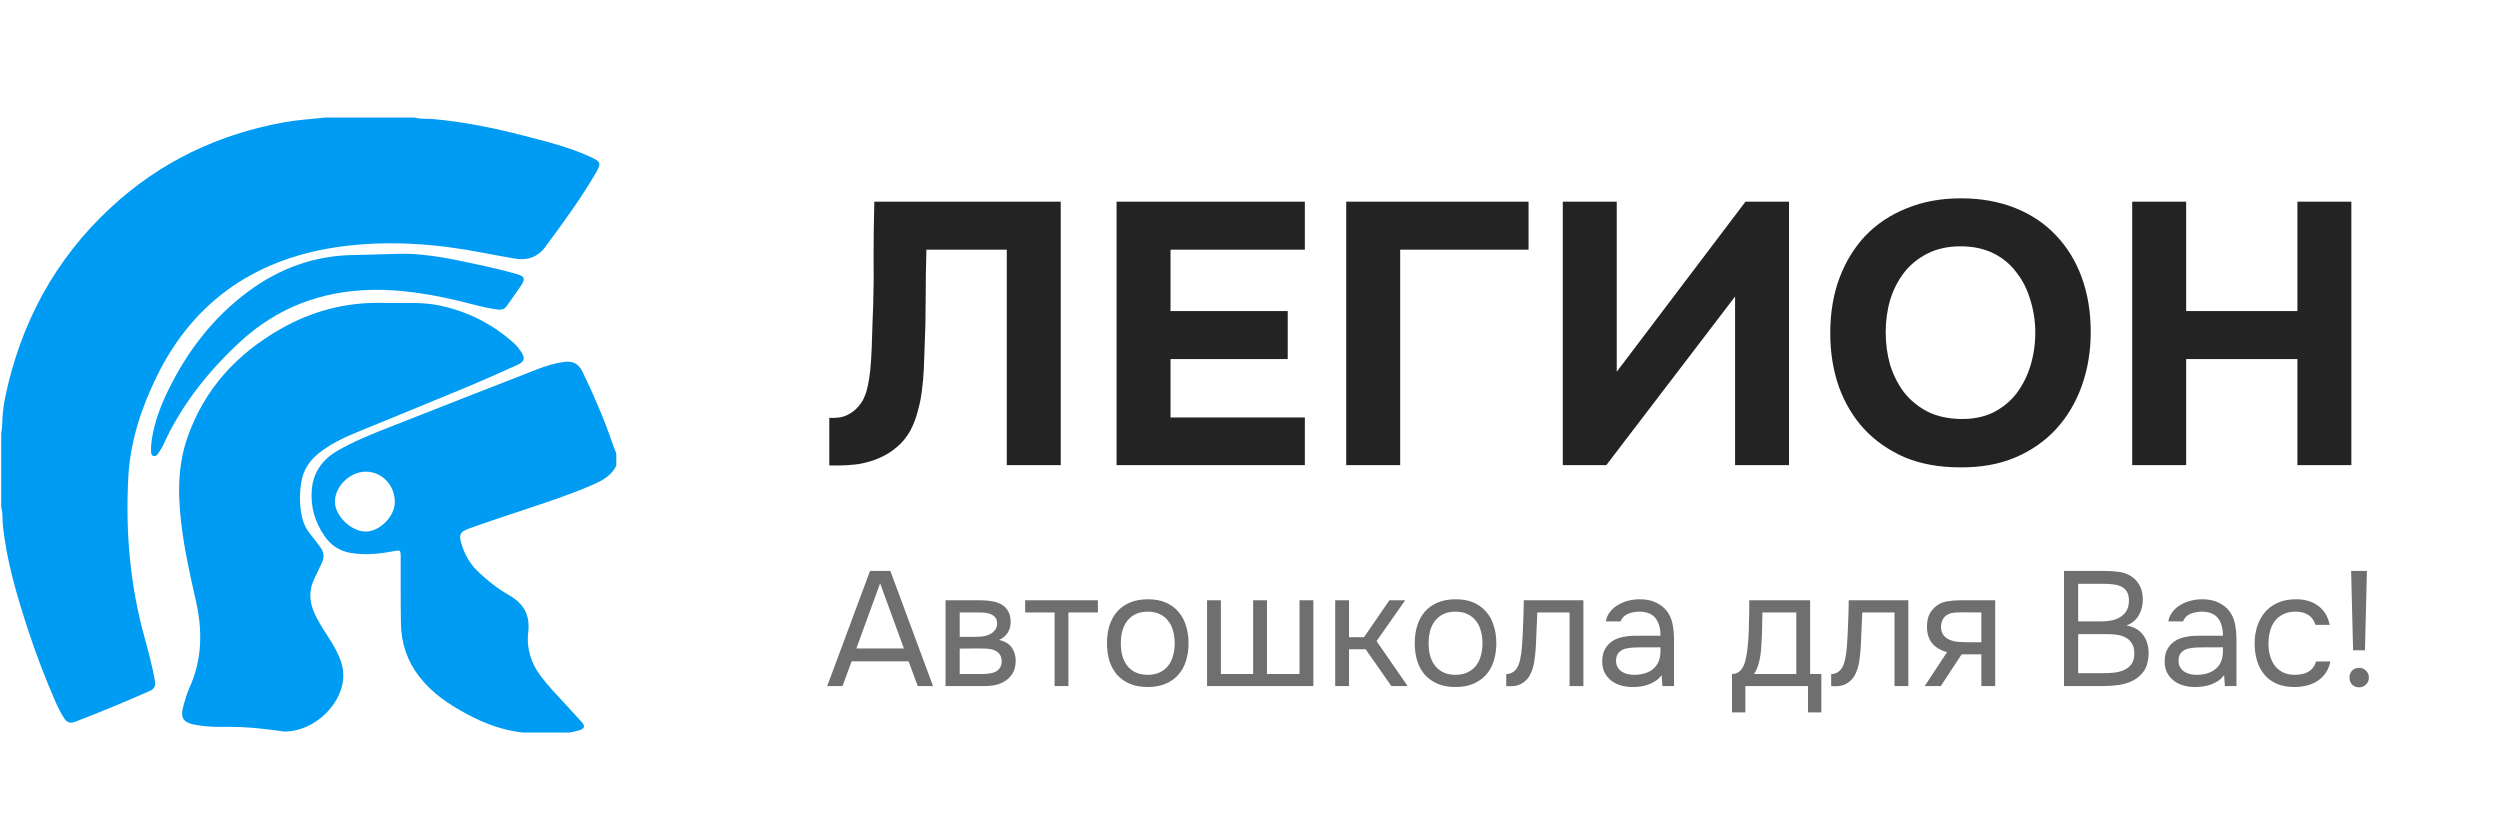
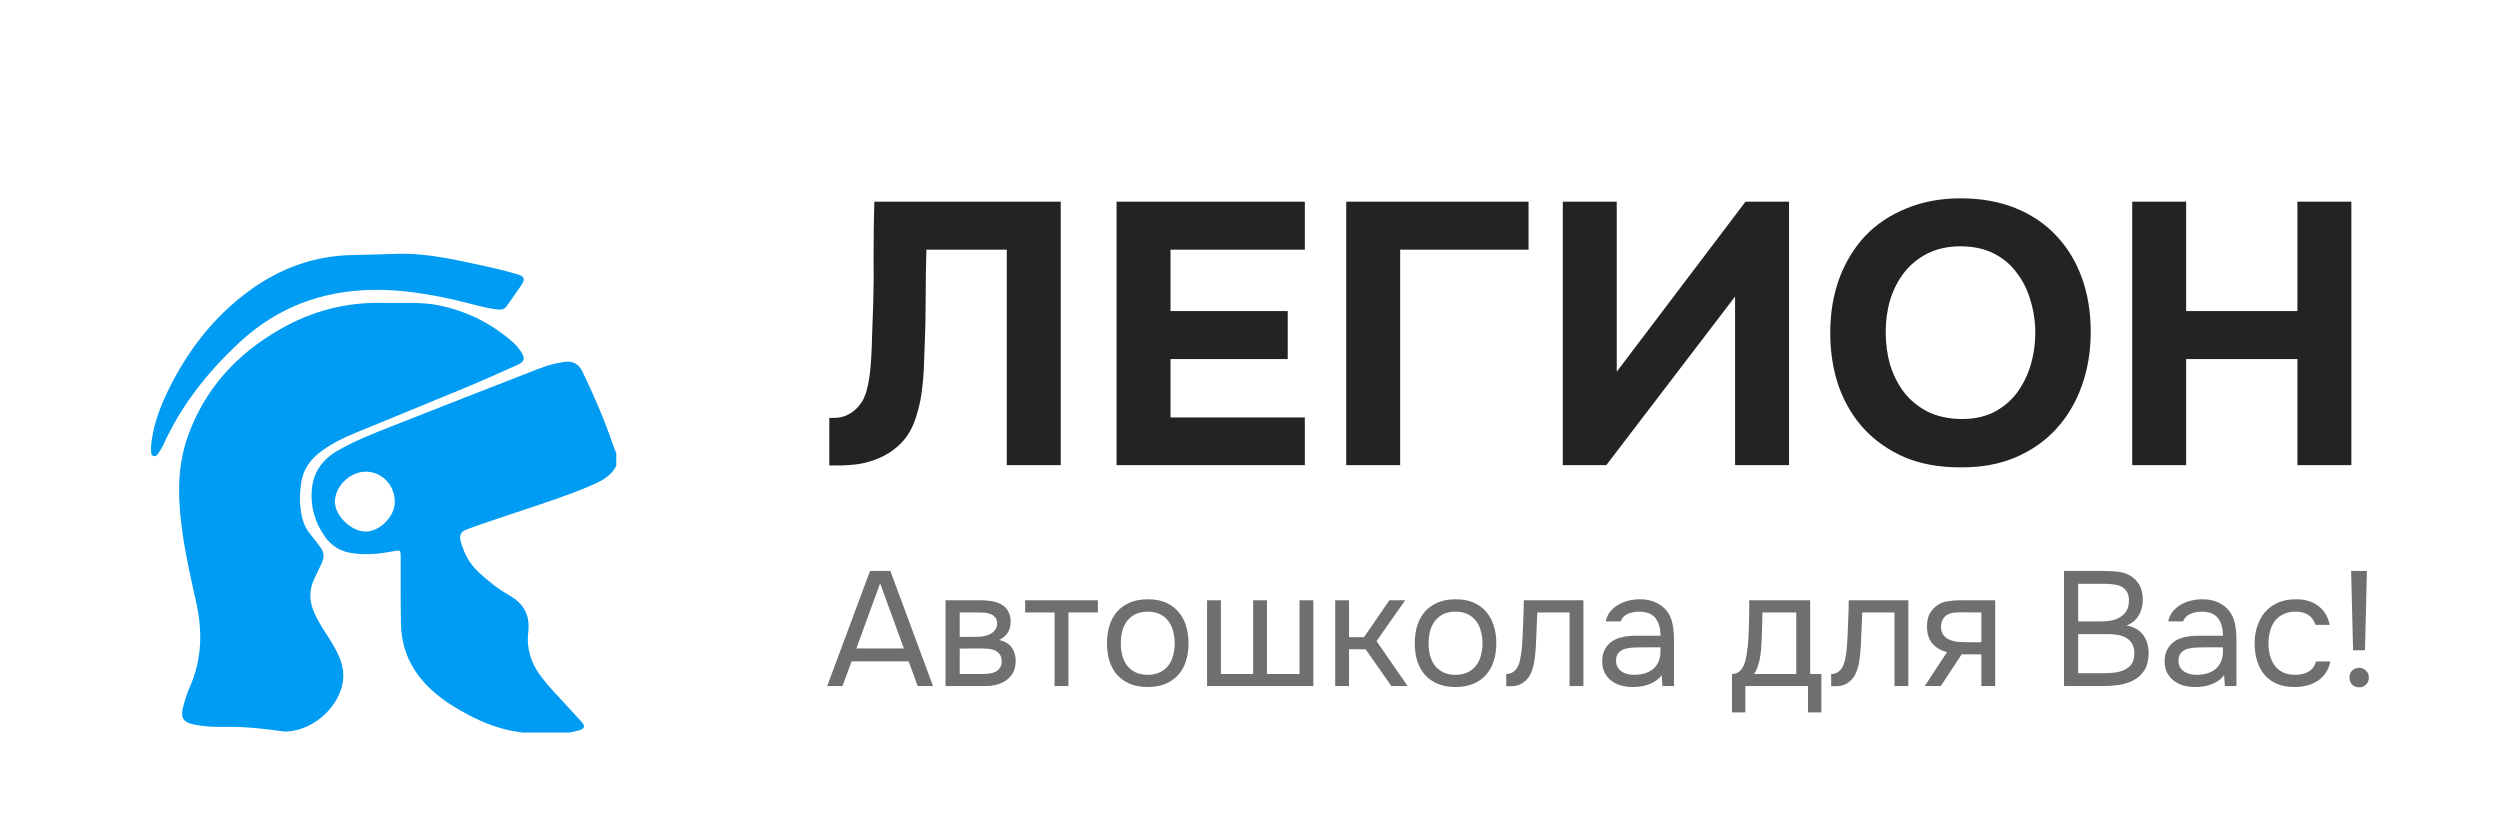
<svg xmlns="http://www.w3.org/2000/svg" width="215" height="72" viewBox="0 0 215 72" fill="none">
  <g clip-path="url(#clip0_1_8)">
-     <path d="M28.034 10.106C30.573 10.106 33.112 10.106 35.651 10.106C36.184 10.267 36.737 10.191 37.279 10.241C39.884 10.483 42.44 10.993 44.968 11.649C46.964 12.166 48.974 12.651 50.854 13.529C51.653 13.902 51.71 14.068 51.275 14.816C49.969 17.059 48.436 19.15 46.896 21.233C46.23 22.134 45.32 22.431 44.234 22.234C43.332 22.072 42.43 21.914 41.53 21.738C37.54 20.96 33.495 20.666 29.48 21.184C22.255 22.116 16.743 25.701 13.479 32.373C12.145 35.1 11.202 37.967 11.036 41.021C10.78 45.717 11.182 50.355 12.453 54.901C12.786 56.089 13.087 57.286 13.315 58.5C13.39 58.903 13.338 59.217 12.907 59.408C10.781 60.354 8.628 61.238 6.457 62.075C6.035 62.238 5.753 62.136 5.518 61.768C5.251 61.35 5.021 60.916 4.822 60.463C3.909 58.379 3.093 56.256 2.388 54.093C1.437 51.174 0.567 48.235 0.244 45.163C0.191 44.656 0.261 44.138 0.106 43.641V37.293C0.135 37.032 0.186 36.771 0.19 36.51C0.205 35.696 0.293 34.887 0.46 34.095C1.797 27.758 4.731 22.306 9.499 17.876C13.767 13.911 18.811 11.519 24.521 10.504C25.679 10.297 26.863 10.235 28.034 10.106Z" fill="#009BF2" />
    <path d="M44.96 63C43.254 62.812 41.681 62.229 40.175 61.423C38.608 60.584 37.153 59.607 36.051 58.181C35.023 56.853 34.514 55.33 34.482 53.664C34.445 51.761 34.466 49.857 34.459 47.953C34.456 47.27 34.445 47.288 33.77 47.416C32.57 47.644 31.361 47.76 30.144 47.548C29.211 47.387 28.47 46.906 27.932 46.135C27.087 44.923 26.687 43.572 26.816 42.093C26.948 40.587 27.749 39.5 29.036 38.757C30.476 37.925 32.02 37.318 33.56 36.709C37.774 35.047 41.993 33.398 46.214 31.753C46.969 31.459 47.744 31.221 48.556 31.121C49.272 31.032 49.763 31.287 50.089 31.957C51.092 34.021 51.99 36.127 52.732 38.297C52.812 38.53 52.911 38.757 53.001 38.985V40.043C52.533 41.015 51.616 41.415 50.709 41.804C48.812 42.617 46.845 43.244 44.891 43.901C43.354 44.417 41.813 44.92 40.289 45.473C39.538 45.745 39.45 46.016 39.689 46.787C39.97 47.694 40.414 48.502 41.113 49.163C41.923 49.93 42.806 50.629 43.758 51.174C45.08 51.931 45.604 52.905 45.425 54.431C45.266 55.796 45.691 57.086 46.543 58.197C46.853 58.602 47.184 58.994 47.526 59.371C48.343 60.272 49.18 61.154 49.995 62.056C50.366 62.469 50.293 62.673 49.753 62.823C49.499 62.894 49.239 62.942 48.982 63H44.96ZM31.476 40.563C30.099 40.557 28.796 41.824 28.803 43.164C28.809 44.357 30.195 45.704 31.429 45.715C32.648 45.728 33.949 44.422 33.955 43.179C33.962 41.739 32.856 40.57 31.476 40.563Z" fill="#009BF2" />
    <path d="M24.433 62.911C23.415 62.774 22.11 62.591 20.787 62.529C19.591 62.474 18.389 62.585 17.198 62.398C17.146 62.39 17.093 62.385 17.04 62.377C15.692 62.169 15.44 61.785 15.829 60.494C15.967 60.039 16.098 59.577 16.294 59.145C17.395 56.727 17.425 54.237 16.852 51.694C16.427 49.804 15.996 47.912 15.718 45.992C15.308 43.163 15.163 40.343 16.135 37.58C17.59 33.446 20.36 30.442 24.123 28.294C26.849 26.738 29.777 25.973 32.922 26.05C34.558 26.09 36.204 25.933 37.824 26.277C40.238 26.789 42.37 27.866 44.205 29.519C44.438 29.729 44.636 29.985 44.812 30.248C45.183 30.8 45.114 31.104 44.515 31.373C43.004 32.054 41.491 32.729 39.963 33.365C36.871 34.651 33.767 35.906 30.671 37.182C29.513 37.66 28.384 38.199 27.398 38.992C26.596 39.637 26.072 40.45 25.91 41.471C25.752 42.471 25.75 43.472 25.972 44.466C26.097 45.023 26.339 45.527 26.708 45.971C27.012 46.336 27.302 46.715 27.578 47.102C27.869 47.508 27.898 47.948 27.681 48.402C27.452 48.878 27.224 49.355 27.001 49.835C26.548 50.812 26.609 51.783 27.049 52.748C27.328 53.359 27.678 53.929 28.042 54.491C28.463 55.142 28.882 55.795 29.183 56.515C29.374 56.975 29.502 57.45 29.522 57.949C29.621 60.37 27.145 62.929 24.433 62.912V62.911Z" fill="#009BF2" />
    <path d="M12.99 38.361C13.128 36.769 13.684 35.175 14.426 33.646C16.082 30.23 18.333 27.283 21.41 25.023C24.082 23.062 27.063 21.976 30.408 21.931C31.693 21.914 32.978 21.855 34.264 21.826C36.867 21.769 39.369 22.387 41.883 22.926C42.726 23.107 43.564 23.322 44.394 23.556C45.133 23.763 45.205 23.966 44.79 24.59C44.399 25.177 43.978 25.742 43.578 26.324C43.315 26.707 42.938 26.638 42.574 26.587C41.454 26.428 40.375 26.086 39.277 25.832C36.866 25.277 34.436 24.876 31.951 24.929C27.599 25.023 23.784 26.476 20.582 29.458C17.861 31.992 15.581 34.855 14.041 38.269C13.933 38.508 13.786 38.731 13.637 38.949C13.53 39.106 13.402 39.3 13.173 39.209C12.979 39.133 13.001 38.922 12.99 38.747C12.983 38.659 12.99 38.57 12.99 38.362V38.361Z" fill="#009BF2" />
  </g>
  <path d="M79.672 21.472C79.629 22.88 79.608 24.309 79.608 25.76C79.608 27.189 79.576 28.608 79.512 30.016C79.491 30.549 79.469 31.115 79.448 31.712C79.427 32.309 79.373 32.917 79.288 33.536C79.224 34.133 79.107 34.731 78.936 35.328C78.787 35.925 78.573 36.491 78.296 37.024C77.976 37.6 77.581 38.08 77.112 38.464C76.664 38.848 76.163 39.157 75.608 39.392C75.075 39.627 74.499 39.797 73.88 39.904C73.261 39.989 72.632 40.032 71.992 40.032H71.32V35.936H71.736C72.141 35.936 72.504 35.861 72.824 35.712C73.144 35.563 73.421 35.371 73.656 35.136C73.891 34.901 74.083 34.645 74.232 34.368C74.381 34.069 74.488 33.781 74.552 33.504C74.68 33.013 74.776 32.459 74.84 31.84C74.904 31.2 74.947 30.549 74.968 29.888C74.989 29.205 75.011 28.544 75.032 27.904C75.053 27.264 75.075 26.688 75.096 26.176C75.139 24.768 75.149 23.36 75.128 21.952C75.128 20.523 75.149 18.987 75.192 17.344H91.224V40H86.584V21.472H79.672ZM112.217 17.344V21.472H100.665V26.752H110.745V30.88H100.665V35.904H112.217V40H96.025V17.344H112.217ZM115.775 40V17.344H131.455V21.472H120.415V40H115.775ZM139.04 31.968L150.112 17.344H153.856V40H149.216V25.504L138.144 40H134.4V17.344H139.04V31.968ZM168.634 17.056C170.362 17.056 171.919 17.333 173.306 17.888C174.693 18.443 175.866 19.232 176.826 20.256C177.786 21.259 178.522 22.464 179.034 23.872C179.546 25.28 179.802 26.837 179.802 28.544C179.802 30.208 179.546 31.755 179.034 33.184C178.522 34.613 177.786 35.851 176.826 36.896C175.866 37.941 174.682 38.763 173.274 39.36C171.887 39.936 170.309 40.213 168.538 40.192C166.767 40.192 165.189 39.904 163.802 39.328C162.437 38.731 161.274 37.92 160.314 36.896C159.375 35.872 158.65 34.656 158.138 33.248C157.647 31.84 157.402 30.304 157.402 28.64C157.402 26.933 157.658 25.376 158.17 23.968C158.703 22.539 159.45 21.312 160.41 20.288C161.391 19.264 162.575 18.475 163.962 17.92C165.349 17.344 166.906 17.056 168.634 17.056ZM162.17 28.576C162.17 29.557 162.298 30.496 162.554 31.392C162.831 32.267 163.226 33.045 163.738 33.728C164.271 34.411 164.943 34.965 165.754 35.392C166.565 35.797 167.514 36.011 168.602 36.032C169.647 36.053 170.575 35.872 171.386 35.488C172.197 35.083 172.869 34.539 173.402 33.856C173.935 33.152 174.341 32.352 174.618 31.456C174.895 30.539 175.034 29.589 175.034 28.608C175.034 27.648 174.895 26.72 174.618 25.824C174.362 24.928 173.967 24.139 173.434 23.456C172.922 22.752 172.261 22.197 171.45 21.792C170.639 21.387 169.69 21.184 168.602 21.184C167.535 21.184 166.597 21.387 165.786 21.792C164.975 22.197 164.303 22.741 163.77 23.424C163.237 24.107 162.831 24.896 162.554 25.792C162.298 26.667 162.17 27.595 162.17 28.576ZM188.009 26.752H197.577V17.344H202.217V40H197.577V30.88H188.009V40H183.369V17.344H188.009V26.752Z" fill="#232323" />
  <path d="M80.24 59H78.924L78.14 56.872H73.24L72.456 59H71.14L74.822 49.102H76.572L80.24 59ZM77.734 55.766L75.69 50.166L73.646 55.766H77.734ZM81.317 51.622H84.173C84.649 51.622 85.055 51.655 85.391 51.72C85.736 51.785 86.026 51.902 86.259 52.07C86.464 52.21 86.623 52.397 86.735 52.63C86.856 52.863 86.917 53.139 86.917 53.456C86.917 54.193 86.586 54.721 85.923 55.038C86.427 55.15 86.791 55.369 87.015 55.696C87.239 56.023 87.351 56.396 87.351 56.816C87.342 57.208 87.276 57.53 87.155 57.782C87.034 58.025 86.861 58.239 86.637 58.426C86.422 58.603 86.156 58.743 85.839 58.846C85.522 58.949 85.162 59 84.761 59H81.317V51.622ZM82.535 52.672V54.772H83.557C83.79 54.772 84.028 54.767 84.271 54.758C84.514 54.739 84.728 54.697 84.915 54.632C85.148 54.557 85.344 54.436 85.503 54.268C85.662 54.1 85.746 53.899 85.755 53.666C85.755 53.395 85.694 53.199 85.573 53.078C85.461 52.947 85.321 52.854 85.153 52.798C84.985 52.733 84.803 52.695 84.607 52.686C84.411 52.677 84.229 52.672 84.061 52.672H82.535ZM82.535 57.964H84.481C84.696 57.964 84.901 57.95 85.097 57.922C85.302 57.894 85.48 57.843 85.629 57.768C85.778 57.684 85.9 57.572 85.993 57.432C86.086 57.292 86.138 57.115 86.147 56.9C86.147 56.62 86.082 56.401 85.951 56.242C85.82 56.074 85.643 55.953 85.419 55.878C85.232 55.822 85.022 55.789 84.789 55.78C84.556 55.771 84.313 55.766 84.061 55.766L82.535 55.78V57.964ZM94.419 51.622V52.672H91.885V59H90.695V52.672H88.161V51.622H94.419ZM98.729 51.538C99.317 51.538 99.826 51.631 100.255 51.818C100.684 52.005 101.044 52.266 101.333 52.602C101.632 52.938 101.851 53.339 101.991 53.806C102.14 54.263 102.215 54.767 102.215 55.318C102.215 55.869 102.14 56.377 101.991 56.844C101.851 57.301 101.632 57.698 101.333 58.034C101.044 58.361 100.68 58.617 100.241 58.804C99.802 58.991 99.289 59.084 98.701 59.084C98.113 59.084 97.6 58.991 97.161 58.804C96.732 58.617 96.368 58.361 96.069 58.034C95.78 57.698 95.56 57.301 95.411 56.844C95.271 56.377 95.201 55.869 95.201 55.318C95.201 54.767 95.271 54.263 95.411 53.806C95.56 53.339 95.78 52.938 96.069 52.602C96.368 52.266 96.736 52.005 97.175 51.818C97.614 51.631 98.132 51.538 98.729 51.538ZM98.701 58.034C99.102 58.034 99.448 57.964 99.737 57.824C100.036 57.684 100.278 57.493 100.465 57.25C100.661 56.998 100.801 56.709 100.885 56.382C100.978 56.055 101.025 55.701 101.025 55.318C101.025 54.945 100.978 54.595 100.885 54.268C100.801 53.932 100.661 53.643 100.465 53.4C100.278 53.148 100.036 52.952 99.737 52.812C99.448 52.672 99.102 52.602 98.701 52.602C98.3 52.602 97.954 52.672 97.665 52.812C97.376 52.952 97.133 53.148 96.937 53.4C96.75 53.643 96.61 53.932 96.517 54.268C96.433 54.595 96.391 54.945 96.391 55.318C96.391 55.701 96.433 56.055 96.517 56.382C96.61 56.709 96.75 56.998 96.937 57.25C97.133 57.493 97.376 57.684 97.665 57.824C97.954 57.964 98.3 58.034 98.701 58.034ZM103.807 51.622H104.997V57.964H107.769V51.622H108.959V57.964H111.759V51.622H112.949V59H103.807V51.622ZM114.827 59V51.622H116.017V54.8H117.305L119.489 51.622H120.847L118.383 55.136L121.057 59H119.657L117.445 55.836H116.017V59H114.827ZM125.198 51.538C125.786 51.538 126.294 51.631 126.724 51.818C127.153 52.005 127.512 52.266 127.802 52.602C128.1 52.938 128.32 53.339 128.46 53.806C128.609 54.263 128.684 54.767 128.684 55.318C128.684 55.869 128.609 56.377 128.46 56.844C128.32 57.301 128.1 57.698 127.802 58.034C127.512 58.361 127.148 58.617 126.71 58.804C126.271 58.991 125.758 59.084 125.17 59.084C124.582 59.084 124.068 58.991 123.63 58.804C123.2 58.617 122.836 58.361 122.538 58.034C122.248 57.698 122.029 57.301 121.88 56.844C121.74 56.377 121.67 55.869 121.67 55.318C121.67 54.767 121.74 54.263 121.88 53.806C122.029 53.339 122.248 52.938 122.538 52.602C122.836 52.266 123.205 52.005 123.644 51.818C124.082 51.631 124.6 51.538 125.198 51.538ZM125.17 58.034C125.571 58.034 125.916 57.964 126.206 57.824C126.504 57.684 126.747 57.493 126.934 57.25C127.13 56.998 127.27 56.709 127.354 56.382C127.447 56.055 127.494 55.701 127.494 55.318C127.494 54.945 127.447 54.595 127.354 54.268C127.27 53.932 127.13 53.643 126.934 53.4C126.747 53.148 126.504 52.952 126.206 52.812C125.916 52.672 125.571 52.602 125.17 52.602C124.768 52.602 124.423 52.672 124.134 52.812C123.844 52.952 123.602 53.148 123.406 53.4C123.219 53.643 123.079 53.932 122.986 54.268C122.902 54.595 122.86 54.945 122.86 55.318C122.86 55.701 122.902 56.055 122.986 56.382C123.079 56.709 123.219 56.998 123.406 57.25C123.602 57.493 123.844 57.684 124.134 57.824C124.423 57.964 124.768 58.034 125.17 58.034ZM130.894 55.542C130.94 54.87 130.973 54.217 130.992 53.582C131.02 52.947 131.038 52.294 131.048 51.622H136.172V59H134.982V52.672H132.21L132.084 55.57C132.065 55.943 132.023 56.363 131.958 56.83C131.892 57.297 131.757 57.721 131.552 58.104C131.393 58.375 131.178 58.594 130.908 58.762C130.637 58.93 130.324 59.014 129.97 59.014H129.536V57.964C129.909 57.964 130.208 57.805 130.432 57.488C130.562 57.301 130.665 57.031 130.74 56.676C130.814 56.321 130.866 55.943 130.894 55.542ZM142.9 58.062C142.741 58.277 142.559 58.449 142.354 58.58C142.148 58.711 141.934 58.813 141.71 58.888C141.495 58.963 141.276 59.014 141.052 59.042C140.837 59.07 140.622 59.084 140.408 59.084C140.062 59.084 139.736 59.042 139.428 58.958C139.12 58.874 138.84 58.739 138.588 58.552C138.345 58.365 138.149 58.132 138 57.852C137.86 57.572 137.79 57.255 137.79 56.9C137.79 56.48 137.864 56.13 138.014 55.85C138.172 55.561 138.382 55.327 138.644 55.15C138.905 54.973 139.204 54.851 139.54 54.786C139.885 54.711 140.249 54.674 140.632 54.674H142.802C142.802 54.049 142.666 53.554 142.396 53.19C142.125 52.817 141.668 52.621 141.024 52.602C140.632 52.602 140.286 52.667 139.988 52.798C139.689 52.929 139.484 53.143 139.372 53.442H138.098C138.163 53.106 138.294 52.821 138.49 52.588C138.686 52.345 138.919 52.149 139.19 52C139.46 51.841 139.754 51.725 140.072 51.65C140.389 51.575 140.706 51.538 141.024 51.538C141.574 51.538 142.036 51.631 142.41 51.818C142.792 51.995 143.1 52.233 143.334 52.532C143.567 52.821 143.73 53.176 143.824 53.596C143.917 54.016 143.964 54.487 143.964 55.01V59H142.97L142.9 58.062ZM141.5 55.668C141.276 55.668 141.014 55.673 140.716 55.682C140.426 55.682 140.146 55.71 139.876 55.766C139.605 55.822 139.386 55.939 139.218 56.116C139.059 56.293 138.98 56.527 138.98 56.816C138.98 57.031 139.022 57.213 139.106 57.362C139.19 57.511 139.302 57.637 139.442 57.74C139.591 57.843 139.759 57.917 139.946 57.964C140.132 58.011 140.324 58.034 140.52 58.034C141.22 58.034 141.77 57.866 142.172 57.53C142.582 57.185 142.792 56.685 142.802 56.032V55.668H141.5ZM150.421 53.246C150.43 52.975 150.435 52.705 150.435 52.434C150.435 52.163 150.435 51.893 150.435 51.622H155.671V57.964H156.637V61.268H155.489V59H150.099V61.268H148.951V57.964C149.324 57.964 149.618 57.796 149.833 57.46C149.963 57.273 150.066 57.007 150.141 56.662C150.215 56.307 150.271 55.934 150.309 55.542C150.355 55.113 150.383 54.688 150.393 54.268C150.411 53.839 150.421 53.498 150.421 53.246ZM154.481 52.672H151.569C151.559 53.064 151.55 53.503 151.541 53.988C151.531 54.473 151.513 54.926 151.485 55.346C151.475 55.533 151.461 55.738 151.443 55.962C151.424 56.177 151.391 56.401 151.345 56.634C151.307 56.858 151.247 57.087 151.163 57.32C151.088 57.553 150.981 57.768 150.841 57.964H154.481V52.672ZM158.839 55.542C158.886 54.87 158.918 54.217 158.937 53.582C158.965 52.947 158.984 52.294 158.993 51.622H164.117V59H162.927V52.672H160.155L160.029 55.57C160.01 55.943 159.968 56.363 159.903 56.83C159.838 57.297 159.702 57.721 159.497 58.104C159.338 58.375 159.124 58.594 158.853 58.762C158.582 58.93 158.27 59.014 157.915 59.014H157.481V57.964C157.854 57.964 158.153 57.805 158.377 57.488C158.508 57.301 158.61 57.031 158.685 56.676C158.76 56.321 158.811 55.943 158.839 55.542ZM171.587 59H170.397V56.27H168.703L166.911 59H165.525L167.443 56.088C166.911 55.939 166.495 55.696 166.197 55.36C165.898 55.015 165.739 54.557 165.721 53.988C165.711 53.493 165.786 53.097 165.945 52.798C166.113 52.49 166.332 52.243 166.603 52.056C166.864 51.869 167.167 51.753 167.513 51.706C167.858 51.65 168.227 51.622 168.619 51.622H171.587V59ZM170.397 52.672L168.815 52.658C168.581 52.658 168.343 52.667 168.101 52.686C167.867 52.705 167.657 52.765 167.471 52.868C167.312 52.961 167.181 53.097 167.079 53.274C166.985 53.442 166.934 53.661 166.925 53.932C166.934 54.184 166.995 54.399 167.107 54.576C167.219 54.744 167.377 54.879 167.583 54.982C167.853 55.113 168.152 55.187 168.479 55.206C168.815 55.225 169.16 55.234 169.515 55.234H170.397V52.672ZM177.505 49.102H180.977C181.453 49.102 181.882 49.13 182.265 49.186C182.657 49.242 183.007 49.373 183.315 49.578C183.585 49.755 183.814 50.007 184.001 50.334C184.187 50.661 184.281 51.076 184.281 51.58C184.281 52.084 184.164 52.532 183.931 52.924C183.707 53.316 183.357 53.605 182.881 53.792C183.515 53.904 183.991 54.175 184.309 54.604C184.626 55.024 184.785 55.57 184.785 56.242C184.757 56.858 184.626 57.339 184.393 57.684C184.159 58.029 183.861 58.3 183.497 58.496C183.133 58.692 182.722 58.827 182.265 58.902C181.817 58.967 181.364 59 180.907 59H177.505V49.102ZM178.723 50.208V53.442H180.627C180.888 53.442 181.159 53.423 181.439 53.386C181.719 53.349 181.971 53.269 182.195 53.148C182.456 53.017 182.666 52.84 182.825 52.616C182.993 52.383 183.081 52.065 183.091 51.664C183.091 51.347 183.035 51.095 182.923 50.908C182.811 50.712 182.657 50.563 182.461 50.46C182.265 50.357 182.041 50.292 181.789 50.264C181.537 50.227 181.271 50.208 180.991 50.208H178.723ZM180.865 57.894C181.163 57.894 181.462 57.88 181.761 57.852C182.069 57.824 182.358 57.754 182.629 57.642C182.909 57.521 183.133 57.348 183.301 57.124C183.469 56.891 183.553 56.578 183.553 56.186C183.553 55.85 183.487 55.575 183.357 55.36C183.235 55.145 183.067 54.977 182.853 54.856C182.647 54.735 182.409 54.651 182.139 54.604C181.868 54.557 181.593 54.534 181.313 54.534H178.723V57.894H180.865ZM191.271 58.062C191.112 58.277 190.93 58.449 190.725 58.58C190.519 58.711 190.305 58.813 190.081 58.888C189.866 58.963 189.647 59.014 189.423 59.042C189.208 59.07 188.993 59.084 188.779 59.084C188.433 59.084 188.107 59.042 187.799 58.958C187.491 58.874 187.211 58.739 186.959 58.552C186.716 58.365 186.52 58.132 186.371 57.852C186.231 57.572 186.161 57.255 186.161 56.9C186.161 56.48 186.235 56.13 186.385 55.85C186.543 55.561 186.753 55.327 187.015 55.15C187.276 54.973 187.575 54.851 187.911 54.786C188.256 54.711 188.62 54.674 189.003 54.674H191.173C191.173 54.049 191.037 53.554 190.767 53.19C190.496 52.817 190.039 52.621 189.395 52.602C189.003 52.602 188.657 52.667 188.359 52.798C188.06 52.929 187.855 53.143 187.743 53.442H186.469C186.534 53.106 186.665 52.821 186.861 52.588C187.057 52.345 187.29 52.149 187.561 52C187.831 51.841 188.125 51.725 188.443 51.65C188.76 51.575 189.077 51.538 189.395 51.538C189.945 51.538 190.407 51.631 190.781 51.818C191.163 51.995 191.471 52.233 191.705 52.532C191.938 52.821 192.101 53.176 192.195 53.596C192.288 54.016 192.335 54.487 192.335 55.01V59H191.341L191.271 58.062ZM189.871 55.668C189.647 55.668 189.385 55.673 189.087 55.682C188.797 55.682 188.517 55.71 188.247 55.766C187.976 55.822 187.757 55.939 187.589 56.116C187.43 56.293 187.351 56.527 187.351 56.816C187.351 57.031 187.393 57.213 187.477 57.362C187.561 57.511 187.673 57.637 187.813 57.74C187.962 57.843 188.13 57.917 188.317 57.964C188.503 58.011 188.695 58.034 188.891 58.034C189.591 58.034 190.141 57.866 190.543 57.53C190.953 57.185 191.163 56.685 191.173 56.032V55.668H189.871ZM197.328 59.084C196.74 59.084 196.232 58.991 195.802 58.804C195.373 58.617 195.018 58.356 194.738 58.02C194.458 57.684 194.248 57.287 194.108 56.83C193.968 56.373 193.898 55.873 193.898 55.332C193.898 54.809 193.973 54.319 194.122 53.862C194.272 53.395 194.491 52.994 194.78 52.658C195.07 52.313 195.434 52.042 195.872 51.846C196.311 51.641 196.843 51.538 197.468 51.538C197.842 51.538 198.173 51.58 198.462 51.664C198.752 51.739 199.022 51.865 199.274 52.042C199.536 52.21 199.76 52.434 199.946 52.714C200.133 52.994 200.268 53.335 200.352 53.736H199.134C198.994 53.325 198.77 53.031 198.462 52.854C198.164 52.677 197.809 52.593 197.398 52.602C196.997 52.602 196.642 52.681 196.334 52.84C196.036 52.989 195.793 53.19 195.606 53.442C195.429 53.694 195.298 53.988 195.214 54.324C195.13 54.651 195.088 54.987 195.088 55.332C195.088 55.696 195.13 56.041 195.214 56.368C195.308 56.695 195.443 56.984 195.62 57.236C195.807 57.479 196.045 57.675 196.334 57.824C196.624 57.964 196.969 58.034 197.37 58.034C197.566 58.034 197.758 58.015 197.944 57.978C198.14 57.941 198.318 57.88 198.476 57.796C198.644 57.703 198.789 57.581 198.91 57.432C199.032 57.283 199.12 57.101 199.176 56.886H200.408C200.334 57.269 200.198 57.6 200.002 57.88C199.816 58.151 199.582 58.379 199.302 58.566C199.022 58.743 198.714 58.874 198.378 58.958C198.042 59.042 197.692 59.084 197.328 59.084ZM202.365 55.92L202.197 49.102H203.555L203.387 55.92H202.365ZM202.883 57.432C203.116 57.432 203.312 57.511 203.471 57.67C203.639 57.829 203.723 58.029 203.723 58.272C203.723 58.515 203.639 58.715 203.471 58.874C203.312 59.033 203.116 59.112 202.883 59.112C202.64 59.112 202.439 59.033 202.281 58.874C202.131 58.715 202.057 58.515 202.057 58.272C202.057 58.029 202.131 57.829 202.281 57.67C202.439 57.511 202.64 57.432 202.883 57.432Z" fill="#6F6F6F" />
  <defs>
    <clipPath id="clip0_1_8">
      <rect width="53" height="53" fill="white" transform="translate(0 10)" />
    </clipPath>
  </defs>
</svg>